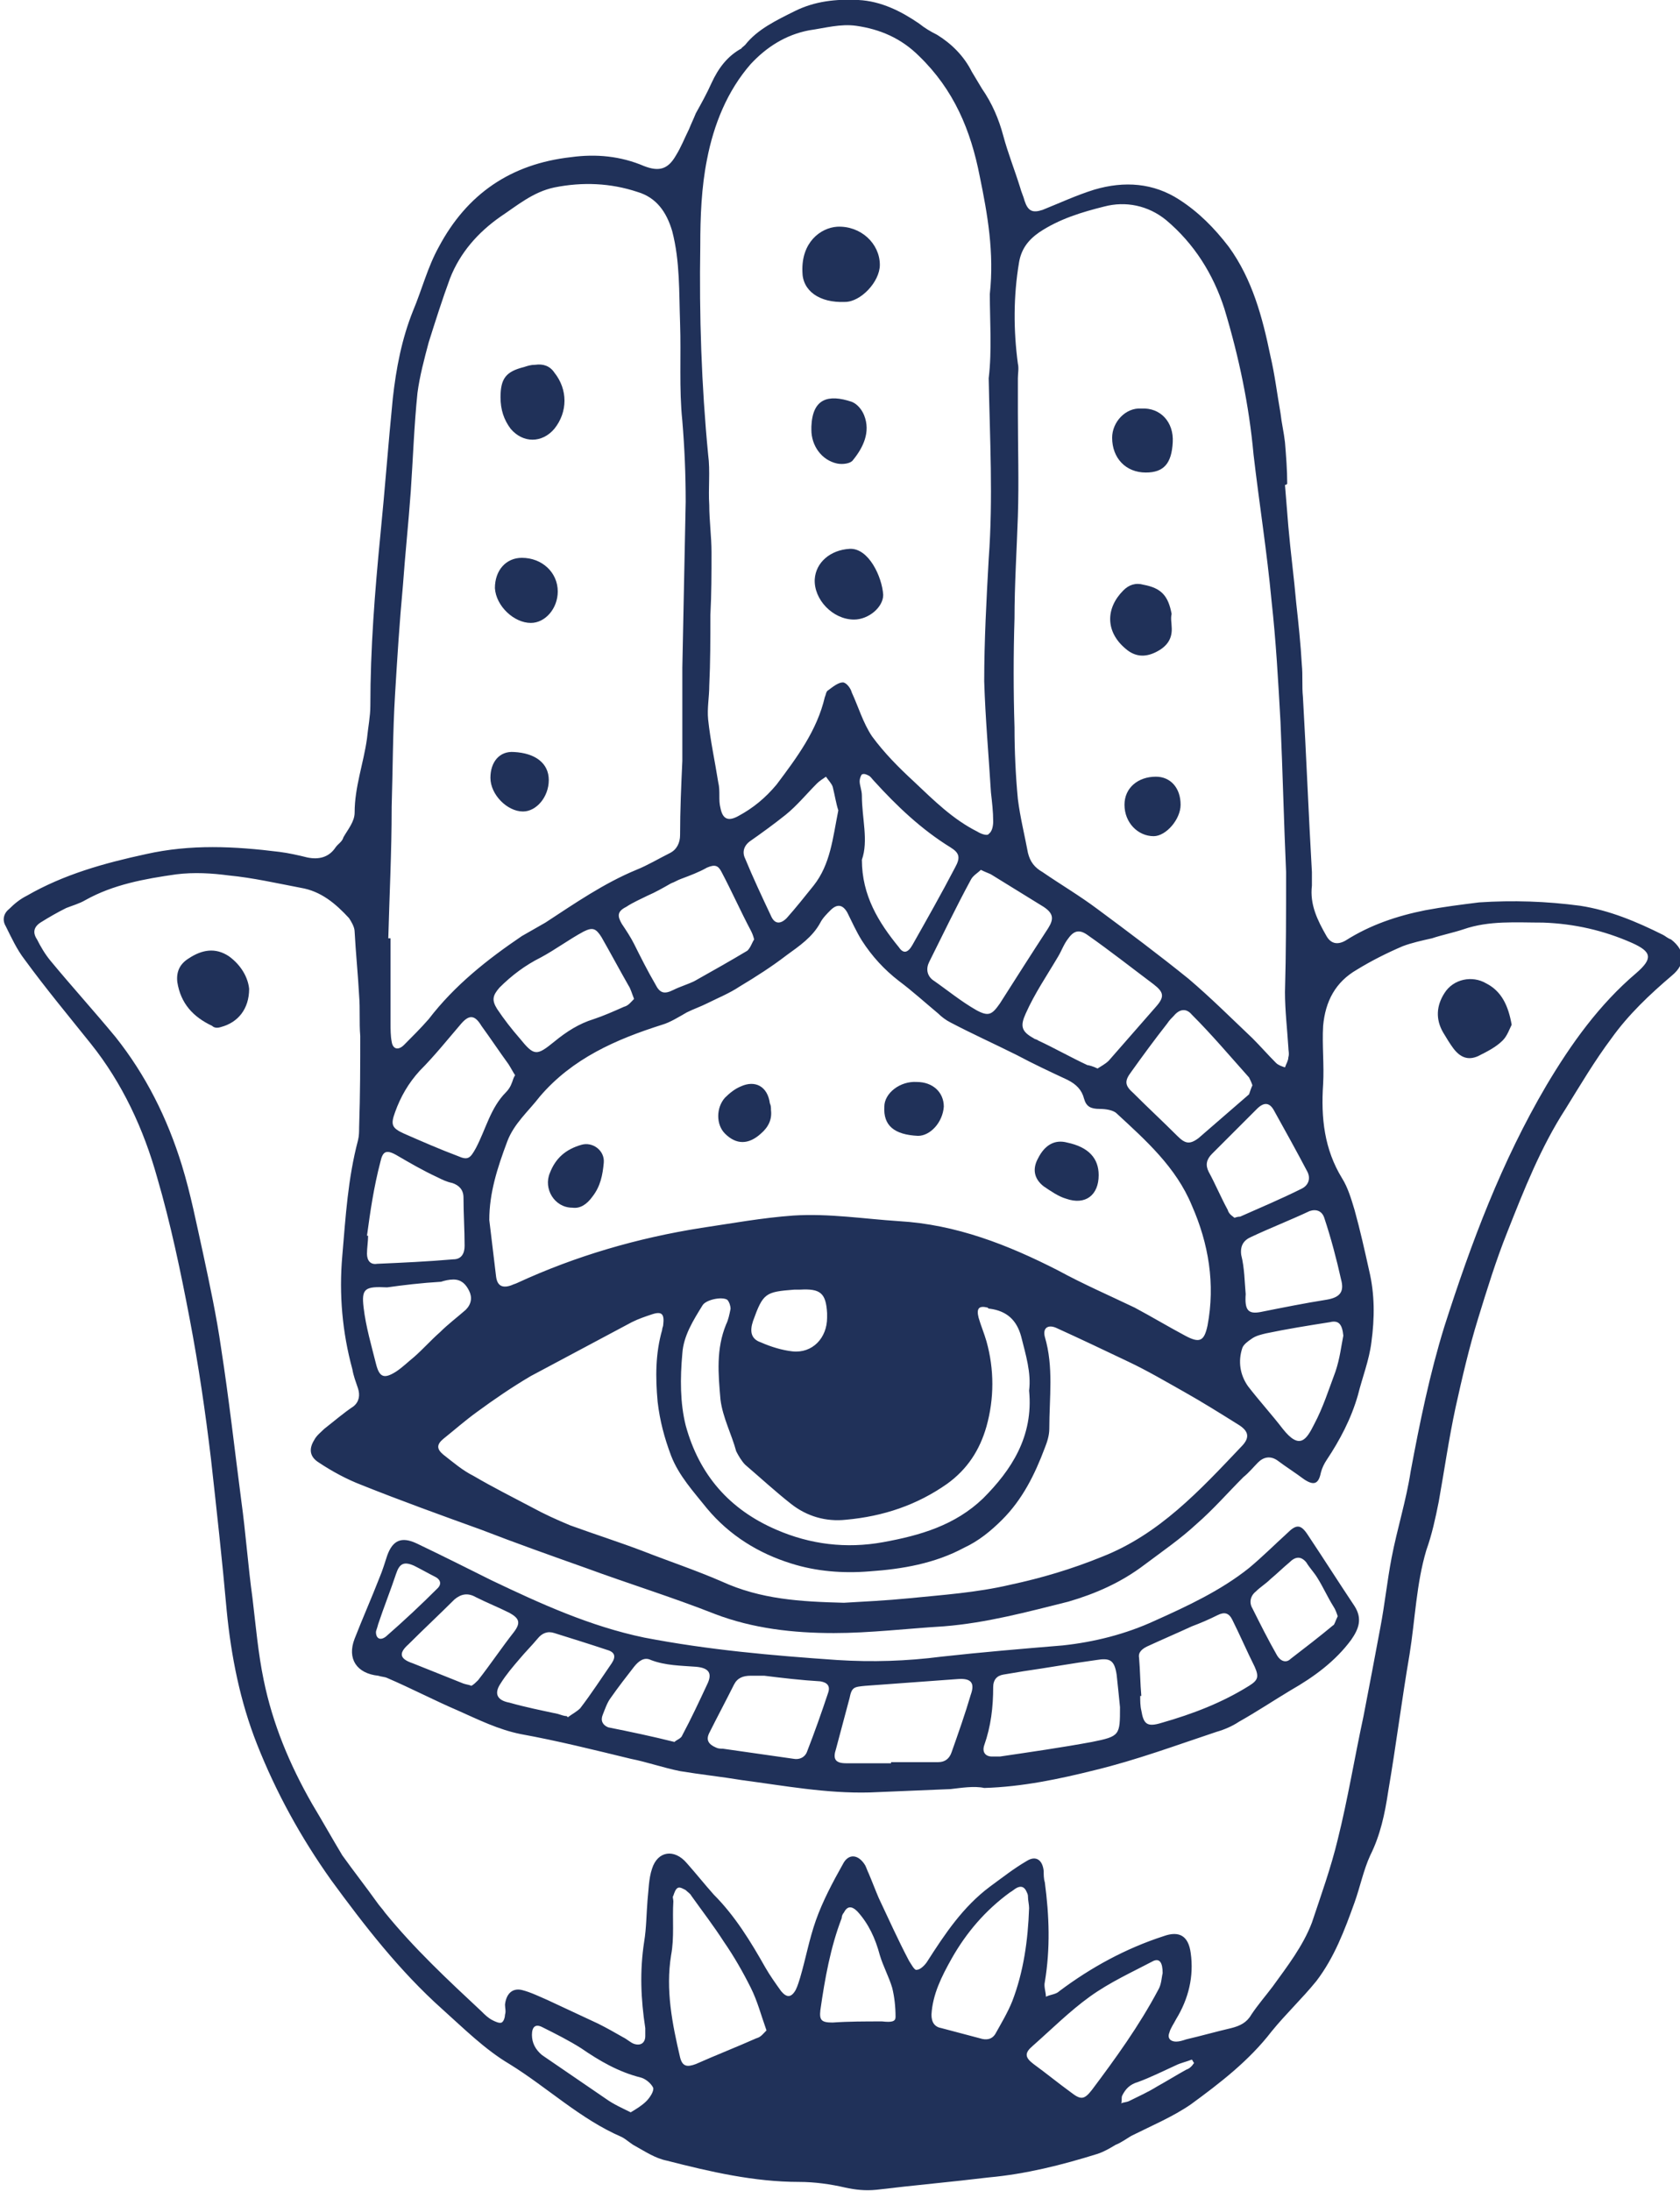
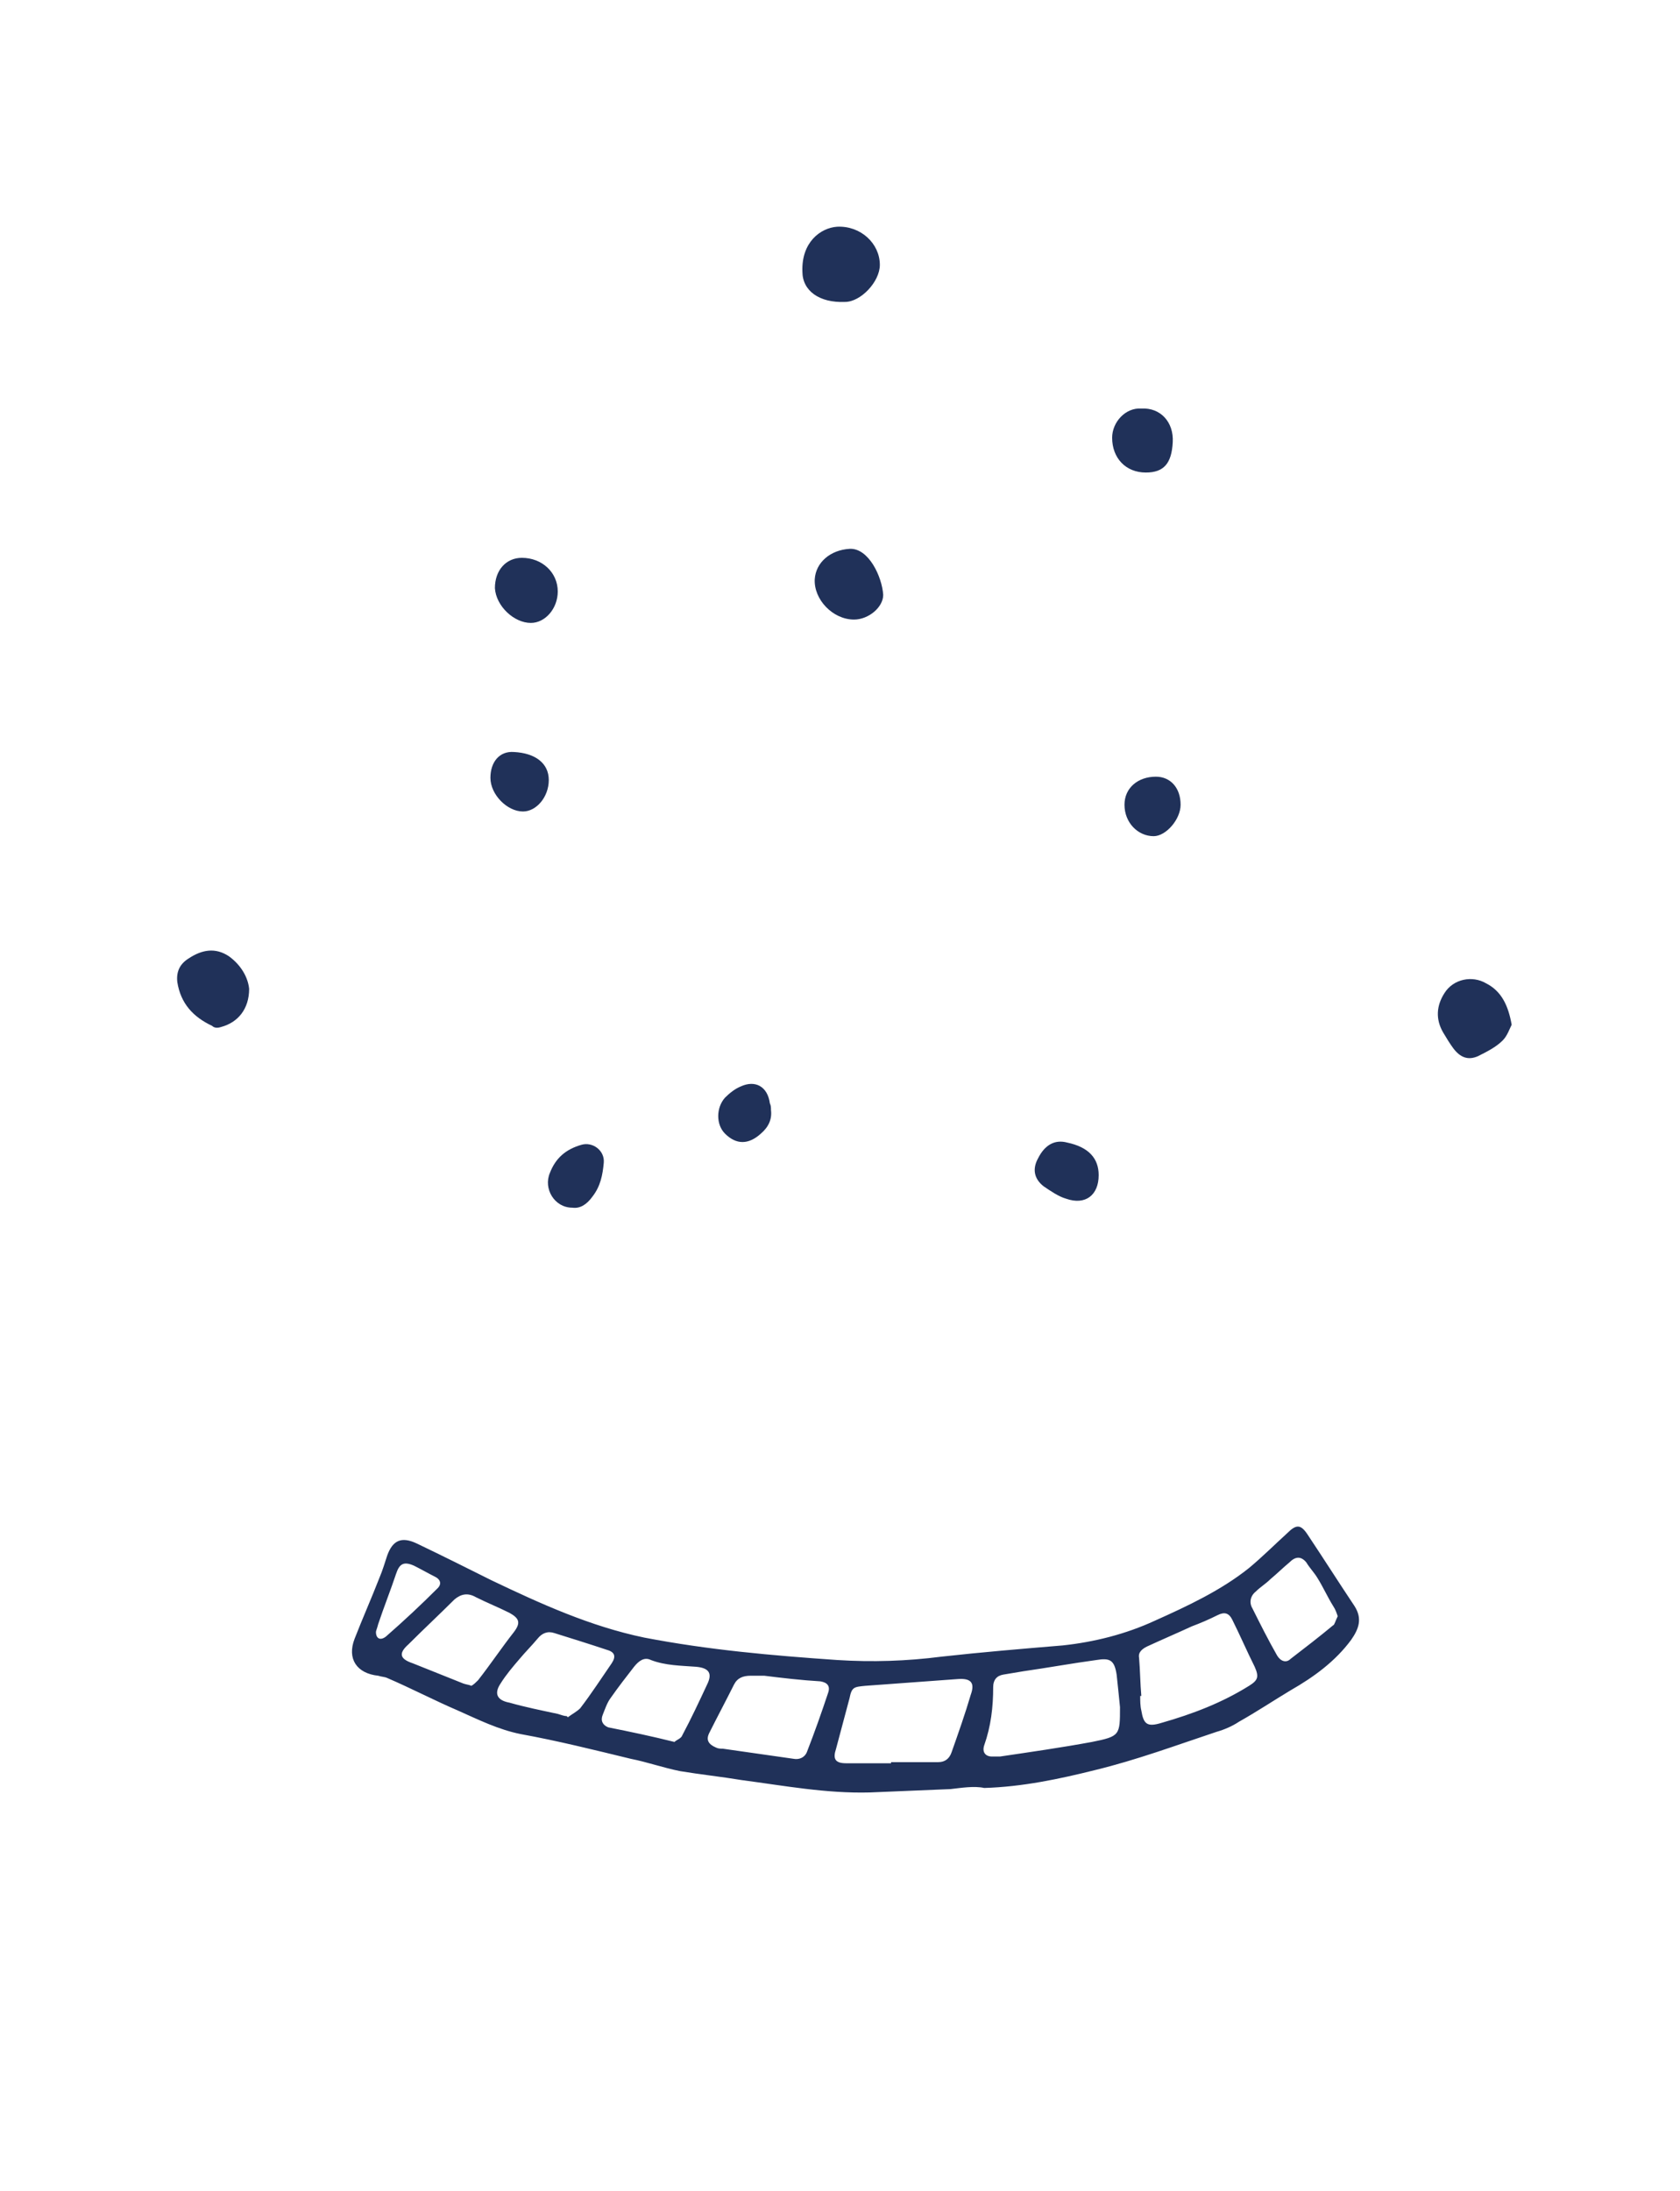
<svg xmlns="http://www.w3.org/2000/svg" version="1.1" id="Ebene_1" x="0px" y="0px" viewBox="0 0 149.7 195.2" style="enable-background:new 0 0 149.7 195.2;" xml:space="preserve">
  <style type="text/css">
	.st0{fill:#203159;}
</style>
  <g id="y3hwCR_4_">
    <g>
-       <path class="st0" d="M114.5,43.2c0.1,1.2,0.2,2.4,0.3,3.7c0.2,2.3,0.5,4.5,0.7,6.8c0.2,1.8,0.4,3.7,0.5,5.5c0.1,1,0,1.9,0.1,2.9    c0.3,5.2,0.5,10.4,0.8,15.6c0,0.4,0,0.8,0,1.2c-0.2,1.7,0.5,3.1,1.3,4.5c0.4,0.7,1,0.8,1.7,0.4c2.2-1.4,4.6-2.2,7.1-2.7    c1.6-0.3,3.2-0.5,4.8-0.7c3-0.2,6-0.1,9,0.3c2.6,0.4,5,1.4,7.4,2.6c0.2,0.1,0.4,0.3,0.7,0.4c1.3,1,1.3,2.2,0.1,3.2    c-2,1.7-3.9,3.5-5.4,5.6c-1.5,2-2.8,4.2-4.1,6.3c-2.2,3.4-3.7,7.2-5.2,11c-1,2.5-1.8,5.1-2.6,7.7c-0.8,2.6-1.4,5.2-2,7.9    c-0.6,2.8-1,5.6-1.5,8.4c-0.3,1.5-0.6,2.9-1.1,4.3c-0.9,3-1,6.2-1.5,9.3c-0.7,4.1-1.2,8.1-1.9,12.2c-0.3,2-0.7,3.9-1.6,5.7    c-0.6,1.3-0.9,2.8-1.4,4.2c-0.9,2.5-1.8,4.9-3.4,7c-1.3,1.6-2.7,2.9-4,4.5c-2,2.6-4.6,4.6-7.2,6.5c-1.6,1.1-3.5,1.9-5.3,2.8    c-0.5,0.3-0.9,0.6-1.4,0.8c-0.5,0.3-1,0.6-1.6,0.8c-3.2,1-6.4,1.8-9.7,2.1c-3.3,0.4-6.7,0.7-10,1.1c-1,0.1-1.9,0-2.8-0.2    c-1.3-0.3-2.7-0.5-4.1-0.5c-4,0-7.9-0.9-11.8-1.9c-1-0.2-1.9-0.8-2.8-1.3c-0.4-0.2-0.8-0.6-1.2-0.8c-3.7-1.6-6.6-4.4-10-6.5    c-2.2-1.3-4.1-3.2-6-4.9c-3.8-3.4-6.9-7.4-9.9-11.5c-2.7-3.8-4.9-7.8-6.6-12.1c-1.5-3.8-2.3-7.8-2.7-11.9c-0.4-4.5-0.9-9-1.4-13.5    c-0.5-4.2-1.1-8.3-1.9-12.5c-0.8-4.2-1.7-8.5-2.9-12.6c-1.2-4.3-3.1-8.4-5.9-11.9c-2-2.5-4-4.9-5.9-7.5c-0.7-0.9-1.2-2-1.7-3    c-0.3-0.5-0.2-1.1,0.3-1.5c0.5-0.5,1-0.9,1.6-1.2c3.3-1.9,6.9-2.9,10.6-3.7c4-0.9,7.9-0.7,11.9-0.2c0.8,0.1,1.7,0.3,2.5,0.5    c1,0.2,1.9,0,2.5-0.9c0.2-0.3,0.6-0.5,0.7-0.9c0.4-0.7,1-1.4,1-2.2c0-2.3,0.8-4.4,1.1-6.6c0.1-1,0.3-2,0.3-2.9    c0-5.1,0.4-10.2,0.9-15.3c0.4-4,0.7-8.1,1.1-12.1c0.3-2.7,0.8-5.3,1.8-7.8c0.8-1.9,1.3-3.9,2.3-5.7c2.5-4.7,6.4-7.4,11.8-8    c2.2-0.3,4.4-0.1,6.5,0.8c1.3,0.5,2.1,0.3,2.8-0.9c0.5-0.8,0.8-1.6,1.2-2.4c0.2-0.5,0.4-0.9,0.6-1.4c0.5-0.9,1-1.8,1.4-2.7    c0.6-1.3,1.4-2.4,2.7-3.1C66,4.3,66.2,4.2,66.4,4c1.1-1.4,2.8-2.2,4.4-3c1.8-0.9,3.7-1.1,5.7-1c2,0.1,3.8,1,5.4,2.1    c0.5,0.4,1,0.7,1.6,1c1.3,0.8,2.4,1.9,3.1,3.3c0.3,0.5,0.6,1,0.9,1.5c0.9,1.3,1.5,2.7,1.9,4.2c0.4,1.5,1,3,1.5,4.6    c0.1,0.4,0.3,0.8,0.4,1.2c0.3,0.9,0.7,1.1,1.6,0.8c1.5-0.6,3-1.3,4.6-1.8c2.7-0.8,5.3-0.6,7.6,0.9c1.7,1.1,3.1,2.5,4.4,4.2    c2.1,2.9,3,6.3,3.7,9.7c0.4,1.7,0.6,3.4,0.9,5.1c0.1,0.9,0.3,1.7,0.4,2.6c0.1,1.2,0.2,2.5,0.2,3.7    C114.6,43.2,114.6,43.2,114.5,43.2z M32.1,92.3C32.1,92.3,32.1,92.3,32.1,92.3c-0.1-1.2,0-2.4-0.1-3.6c-0.1-1.9-0.3-3.8-0.4-5.7    c0-0.4-0.3-0.9-0.5-1.2c-1.2-1.3-2.5-2.4-4.3-2.7c-2.1-0.4-4.3-0.9-6.4-1.1c-1.5-0.2-3.1-0.3-4.7-0.1c-2.8,0.4-5.6,0.9-8.1,2.3    c-0.5,0.3-1.2,0.5-1.7,0.7c-0.8,0.4-1.5,0.8-2.3,1.3c-0.6,0.4-0.7,0.9-0.3,1.5C3.6,84.3,4,85,4.5,85.6c1.9,2.3,3.9,4.5,5.8,6.8    c2.7,3.4,4.6,7.2,5.9,11.4c0.8,2.6,1.3,5.2,1.9,7.9c0.6,2.8,1.2,5.6,1.6,8.4c0.7,4.5,1.2,9,1.8,13.6c0.4,2.9,0.6,5.8,1,8.7    c0.3,2.5,0.5,4.9,1,7.3c0.8,3.9,2.3,7.5,4.3,11c0.9,1.5,1.8,3.1,2.7,4.6c1,1.4,2.1,2.8,3.1,4.2c0.2,0.3,0.5,0.6,0.7,0.9    c2.6,3.2,5.6,6,8.6,8.8c0.3,0.3,0.6,0.6,1,0.8c0.2,0.1,0.6,0.3,0.8,0.2c0.2-0.1,0.3-0.5,0.3-0.7c0.1-0.3,0-0.6,0-0.9    c0.1-0.9,0.6-1.5,1.5-1.3c0.8,0.2,1.6,0.6,2.3,0.9c1.5,0.7,3,1.4,4.5,2.1c0.8,0.4,1.5,0.8,2.2,1.2c0.4,0.2,0.7,0.5,1,0.6    c0.6,0.2,1-0.1,1-0.7c0-0.2,0-0.5,0-0.7c-0.4-2.6-0.5-5.1-0.1-7.7c0.2-1.2,0.2-2.5,0.3-3.7c0.1-0.9,0.1-1.9,0.4-2.8    c0.5-1.6,2-1.8,3.1-0.5c0.8,0.9,1.6,1.9,2.4,2.8c1.9,1.9,3.3,4.2,4.6,6.5c0.4,0.7,0.9,1.4,1.4,2.1c0.5,0.6,0.9,0.6,1.3-0.1    c0.2-0.4,0.3-0.8,0.4-1.1c0.5-1.7,0.8-3.4,1.4-5.1c0.6-1.7,1.5-3.4,2.4-5c0.5-1,1.4-0.9,2,0.1c0.1,0.2,0.2,0.5,0.3,0.7    c0.3,0.7,0.6,1.5,0.9,2.2c0.9,1.9,1.7,3.7,2.7,5.6c0.2,0.3,0.5,0.9,0.7,0.8c0.3,0,0.7-0.4,0.9-0.7c1.6-2.5,3.2-4.9,5.6-6.7    c1.1-0.8,2.1-1.6,3.3-2.3c0.8-0.5,1.4-0.1,1.5,0.9c0,0.3,0,0.7,0.1,1c0.4,3,0.5,5.9,0,8.9c-0.1,0.4,0.1,0.9,0.1,1.3    c0.4-0.2,0.9-0.2,1.2-0.5c2.8-2.1,5.9-3.8,9.3-4.9c1.4-0.5,2.2,0,2.4,1.5c0.3,2.1-0.2,4.1-1.3,5.9c-0.2,0.4-0.5,0.8-0.6,1.2    c-0.2,0.5,0.1,0.8,0.6,0.8c0.3,0,0.6-0.1,0.9-0.2c1.3-0.3,2.7-0.7,4-1c0.8-0.2,1.4-0.5,1.8-1.2c0.6-0.9,1.3-1.7,1.9-2.5    c1.3-1.8,2.7-3.6,3.5-5.7c0.8-2.4,1.7-4.9,2.3-7.4c0.9-3.6,1.5-7.3,2.3-11c0.5-2.6,1-5.2,1.5-7.9c0.4-2.1,0.6-4.1,1-6.2    c0.5-2.6,1.3-5.1,1.7-7.7c0.8-4.3,1.7-8.7,3-12.9c2.4-7.5,5.1-14.7,9.1-21.5c2.2-3.7,4.7-7.2,8-10c1.5-1.3,1.4-1.9-0.4-2.7    c-2.5-1.1-5.1-1.7-7.9-1.8c-2.4,0-4.8-0.2-7.1,0.6c-0.9,0.3-1.9,0.5-2.8,0.8c-0.9,0.2-1.8,0.4-2.6,0.7c-1.4,0.6-2.8,1.3-4.1,2.1    c-1.9,1.1-2.8,2.8-3,5c-0.1,1.7,0.1,3.5,0,5.2c-0.2,3,0.1,5.8,1.7,8.4c0.5,0.8,0.8,1.8,1.1,2.8c0.5,1.8,0.9,3.6,1.3,5.4    c0.5,2.1,0.5,4.2,0.2,6.4c-0.2,1.6-0.8,3.1-1.2,4.7c-0.6,2.1-1.6,4-2.8,5.8c-0.2,0.3-0.4,0.7-0.5,1.1c-0.2,1-0.6,1.2-1.5,0.6    c-0.8-0.6-1.6-1.1-2.4-1.7c-0.6-0.4-1.2-0.3-1.7,0.2c-0.4,0.4-0.8,0.9-1.3,1.3c-1.4,1.4-2.7,2.9-4.2,4.2c-1.4,1.3-3,2.4-4.6,3.6    c-2.1,1.6-4.4,2.6-6.8,3.3c-3.6,0.9-7.3,1.9-11.1,2.2c-3.3,0.2-6.6,0.6-9.8,0.6c-3.6,0-7.2-0.4-10.6-1.7    c-3.8-1.5-7.7-2.7-11.5-4.1c-3.1-1.1-6.2-2.2-9.3-3.4c-3.6-1.3-7.2-2.6-10.7-4c-1.3-0.5-2.6-1.2-3.8-2c-0.8-0.5-0.9-1.2-0.4-2    c0.2-0.4,0.6-0.7,0.9-1c0.9-0.7,1.7-1.4,2.6-2c0.5-0.4,0.6-1,0.4-1.6c-0.2-0.6-0.4-1.1-0.5-1.7c-0.9-3.3-1.2-6.7-0.9-10.1    c0.3-3.5,0.5-6.9,1.4-10.3c0.1-0.4,0.1-0.8,0.1-1.1C32.1,97.4,32.1,94.8,32.1,92.3z M88.2,26.2c0.4-3.7-0.2-7.1-0.9-10.5    C86.5,11.6,85,8,81.9,5c-1.6-1.6-3.5-2.4-5.6-2.7c-1.4-0.2-2.8,0.2-4.2,0.4c-2.1,0.4-3.8,1.5-5.2,3c-2.1,2.4-3.3,5.4-3.9,8.5    c-0.5,2.5-0.6,5.1-0.6,7.7c-0.1,6.2,0.1,12.4,0.7,18.6c0.2,1.5,0,3,0.1,4.5c0,1.4,0.2,2.8,0.2,4.2c0,1.9,0,3.7-0.1,5.6    c0,2.1,0,4.2-0.1,6.3c0,1-0.2,2-0.1,3c0.2,1.9,0.6,3.7,0.9,5.6c0.1,0.4,0.1,0.8,0.1,1.2c0,0.4,0,0.7,0.1,1.1    c0.2,1,0.7,1.2,1.6,0.7c1.3-0.7,2.4-1.6,3.4-2.8c1.8-2.4,3.6-4.8,4.3-7.8c0.1-0.2,0.1-0.5,0.3-0.6c0.4-0.3,0.9-0.7,1.3-0.7    c0.3,0,0.7,0.5,0.8,0.9c0.6,1.3,1,2.7,1.8,3.9c1.1,1.5,2.4,2.8,3.7,4c1.8,1.7,3.5,3.4,5.7,4.5c0.3,0.2,0.9,0.4,1,0.2    c0.3-0.2,0.4-0.7,0.4-1.1c0-0.9-0.1-1.7-0.2-2.6c-0.2-3.3-0.5-6.6-0.6-9.9c0-3.6,0.2-7.3,0.4-10.9c0.4-5.4,0.1-10.7,0-16.1    C88.4,31.2,88.2,28.6,88.2,26.2z M34.6,83.6c0.1,0,0.1,0,0.2,0c0,2.5,0,5,0,7.5c0,0.6,0,1.2,0.1,1.7c0.1,0.7,0.6,0.8,1.1,0.3    c0.7-0.7,1.5-1.5,2.2-2.3c2.3-3,5.2-5.3,8.3-7.4c0.7-0.4,1.4-0.8,2.1-1.2c2.6-1.7,5.2-3.5,8.1-4.7c1-0.4,2-1,3-1.5    c0.6-0.3,0.9-0.9,0.9-1.6c0-2.2,0.1-4.4,0.2-6.6c0-2.8,0-5.5,0-8.3c0.1-4.9,0.2-9.9,0.3-14.8c0-2.4-0.1-4.8-0.3-7.2    c-0.3-2.9-0.1-5.8-0.2-8.7c-0.1-2.8,0-5.5-0.7-8.2c-0.5-1.7-1.4-3-3.1-3.5c-2.4-0.8-4.9-0.9-7.4-0.4c-1.9,0.4-3.3,1.6-4.8,2.6    c-2,1.4-3.6,3.2-4.5,5.5c-0.7,1.9-1.3,3.8-1.9,5.7c-0.4,1.5-0.8,3-1,4.5c-0.3,2.9-0.4,5.9-0.6,8.8c-0.2,2.8-0.5,5.6-0.7,8.4    c-0.3,3.2-0.5,6.4-0.7,9.7c-0.2,3.3-0.2,6.7-0.3,10c0,0,0,0,0,0.1C34.9,75.9,34.7,79.8,34.6,83.6z M114.6,77.7    C114.6,77.7,114.6,77.7,114.6,77.7c-0.2-4.5-0.3-8.9-0.5-13.4c-0.2-3.6-0.4-7.2-0.8-10.8c-0.4-4.3-1.1-8.7-1.6-13    c-0.4-4.4-1.3-8.7-2.6-13c-1-3.1-2.7-5.8-5.2-7.9c-1.6-1.3-3.6-1.7-5.5-1.2c-2,0.5-4,1.1-5.8,2.3c-1,0.7-1.6,1.5-1.8,2.7    c-0.5,3-0.5,6-0.1,9c0.1,0.4,0,0.9,0,1.3c0,1,0,2,0,3c0,3.1,0.1,6.2,0,9.3c-0.1,3-0.3,6.1-0.3,9.1c-0.1,3.2-0.1,6.5,0,9.7    c0,2.1,0.1,4.3,0.3,6.4c0.2,1.6,0.6,3.2,0.9,4.8c0.2,0.8,0.6,1.3,1.3,1.7c1.6,1.1,3.3,2.1,4.9,3.3c2.7,2,5.5,4.1,8.1,6.2    c2,1.7,3.8,3.5,5.7,5.3c0.7,0.7,1.4,1.5,2.1,2.2c0.2,0.2,0.5,0.3,0.8,0.4c0.1-0.3,0.3-0.6,0.3-0.9c0.1-0.3,0-0.6,0-0.9    c-0.1-1.6-0.3-3.3-0.3-4.9C114.6,84.9,114.6,81.3,114.6,77.7z M43.6,108.7c0.2,1.7,0.4,3.3,0.6,5c0.1,0.9,0.6,1.1,1.4,0.8    c0.2-0.1,0.3-0.1,0.5-0.2c5.2-2.4,10.7-4,16.4-4.9c2.7-0.4,5.4-0.9,8.2-1.1c3.2-0.2,6.3,0.3,9.4,0.5c5.1,0.3,9.7,2.1,14.2,4.4    c2.2,1.2,4.5,2.2,6.8,3.3c1.5,0.8,3,1.7,4.5,2.5c1.3,0.7,1.7,0.5,2-0.9c0.7-3.7,0.1-7.3-1.4-10.7c-1.4-3.4-4.1-5.8-6.7-8.2    c-0.3-0.3-1-0.4-1.5-0.4c-0.8,0-1.2-0.2-1.4-0.9c-0.2-0.8-0.7-1.3-1.5-1.7c-1.5-0.7-3-1.4-4.5-2.2c-2-1-4-1.9-5.9-2.9    c-0.4-0.2-0.8-0.5-1.1-0.8c-1.2-1-2.3-2-3.5-2.9c-1.3-1-2.4-2.2-3.3-3.6c-0.5-0.8-0.9-1.7-1.3-2.5c-0.4-0.7-0.9-0.8-1.5-0.2    c-0.3,0.3-0.7,0.7-0.9,1.1c-0.7,1.3-1.9,2.1-3,2.9c-1.3,1-2.7,1.9-4.2,2.8c-0.9,0.6-1.9,1-2.9,1.5c-0.6,0.3-1.2,0.5-1.8,0.8    c-0.7,0.4-1.5,0.9-2.2,1.1c-4.1,1.3-8,3-10.9,6.4c-1,1.3-2.3,2.4-2.9,4C44.3,104.1,43.6,106.3,43.6,108.7z M75.2,142.8    c1.7-0.1,3.8-0.2,5.8-0.4c3-0.3,6-0.5,9-1.2c2.8-0.6,5.5-1.4,8.2-2.5c5.1-2,8.7-5.9,12.4-9.8c0.8-0.8,0.7-1.4-0.3-2    c-1.6-1-3.2-2-4.8-2.9c-1.6-0.9-3.3-1.9-5-2.7c-2.1-1-4.2-2-6.4-3c-0.7-0.3-1.2,0-1,0.8c0.8,2.7,0.4,5.4,0.4,8.2    c0,0.6-0.2,1.2-0.4,1.7c-0.9,2.4-2,4.6-3.8,6.4c-1,1-2.1,1.9-3.4,2.5c-2.6,1.4-5.5,1.9-8.4,2.1c-2.4,0.2-4.8,0-7-0.7    c-2.9-0.9-5.5-2.5-7.5-4.9c-1.2-1.5-2.5-2.9-3.2-4.7c-0.6-1.6-1-3.1-1.2-4.8c-0.2-2.2-0.2-4.3,0.4-6.4c0-0.2,0.1-0.3,0.1-0.5    c0.1-0.9-0.1-1.2-1-0.9c-0.6,0.2-1.2,0.4-1.8,0.7c-3,1.6-6,3.2-9,4.8c-1.7,1-3.3,2.1-4.8,3.2c-1.1,0.8-2,1.6-3,2.4    c-0.6,0.5-0.6,0.9,0,1.4c0.9,0.7,1.7,1.4,2.7,1.9c1.7,1,3.5,1.9,5.2,2.8c1.1,0.6,2.2,1.1,3.4,1.6c2.2,0.8,4.4,1.5,6.5,2.3    c2.3,0.9,4.7,1.7,7,2.7C67.8,142.5,71.3,142.7,75.2,142.8z M91.7,123.9c0.2-1.6-0.3-3.2-0.7-4.8c-0.4-1.5-1.3-2.3-2.8-2.5    c-0.1,0-0.1,0-0.2-0.1c-0.8-0.2-1,0.1-0.8,0.9c0.2,0.7,0.5,1.4,0.7,2.1c0.7,2.5,0.7,5.1,0,7.6c-0.6,2.1-1.7,3.8-3.5,5.1    c-2.7,1.9-5.7,2.9-9,3.2c-1.8,0.2-3.5-0.3-4.9-1.4c-1.4-1.1-2.7-2.3-4.1-3.5c-0.3-0.3-0.6-0.8-0.8-1.2c-0.4-1.5-1.2-3-1.4-4.6    c-0.2-2.3-0.4-4.5,0.5-6.7c0.2-0.4,0.3-0.9,0.4-1.4c0-0.2-0.1-0.6-0.3-0.8c-0.5-0.3-1.9,0-2.2,0.5c-0.8,1.3-1.7,2.7-1.8,4.3    c-0.2,2.2-0.2,4.4,0.3,6.4c1.2,4.4,3.9,7.5,8.1,9.3c3,1.3,6.2,1.7,9.5,1.1c3.3-0.6,6.4-1.5,8.9-3.9C90.1,131,92.1,128,91.7,123.9z     M97.8,95.2c0.3-0.2,0.7-0.4,1-0.7c1.4-1.6,2.8-3.2,4.2-4.8c0.8-0.9,0.7-1.3-0.2-2c-2-1.5-3.9-3-5.9-4.4c-0.7-0.5-1.2-0.4-1.7,0.3    c-0.4,0.5-0.6,1.1-0.9,1.6c-1,1.7-2.1,3.3-2.9,5.1c-0.5,1.1-0.4,1.6,0.7,2.2c0.1,0.1,0.3,0.1,0.4,0.2c1.5,0.7,2.9,1.5,4.4,2.2    C97,94.9,97.4,95,97.8,95.2z M87.4,77.5c-0.3,0.3-0.7,0.5-0.9,0.9c-1.3,2.4-2.5,4.9-3.7,7.3c-0.3,0.6-0.2,1.2,0.3,1.6    c1.3,0.9,2.5,1.9,3.9,2.7c1.1,0.6,1.4,0.4,2.1-0.6c1.4-2.2,2.8-4.4,4.3-6.7c0.5-0.8,0.5-1.3-0.4-1.9c-1.6-1-3.1-1.9-4.7-2.9    C88.1,77.8,87.8,77.7,87.4,77.5z M67.2,83.7c-0.1-0.4-0.2-0.6-0.3-0.8c-0.9-1.7-1.7-3.5-2.6-5.2C64,77.1,63.7,77,63,77.3    c-0.7,0.4-1.5,0.7-2.3,1c-0.3,0.1-0.6,0.3-0.9,0.4c-0.7,0.4-1.4,0.8-2.1,1.1c-0.6,0.3-1.3,0.6-1.9,1c-0.8,0.4-0.8,0.8-0.4,1.5    c0.4,0.6,0.8,1.2,1.1,1.8c0.6,1.2,1.2,2.4,1.9,3.6c0.4,0.8,0.8,0.9,1.6,0.5c0.6-0.3,1.3-0.5,1.9-0.8c1.6-0.9,3.2-1.8,4.7-2.7    C66.9,84.4,67,84,67.2,83.7z M68.3,180.9c-0.5-1.4-0.8-2.6-1.4-3.8c-0.7-1.4-1.5-2.8-2.4-4.1c-0.9-1.4-1.9-2.7-2.9-4.1    c-0.1-0.2-0.3-0.3-0.5-0.5c-0.2-0.1-0.5-0.3-0.7-0.2c-0.2,0.1-0.3,0.4-0.4,0.7c-0.1,0.1,0,0.3,0,0.5c-0.1,1.6,0.1,3.2-0.2,4.8    c-0.5,3.1,0.1,6.1,0.8,9.1c0.2,0.8,0.6,0.9,1.4,0.6c1.8-0.8,3.6-1.5,5.4-2.3C67.8,181.5,68,181.2,68.3,180.9z M45.9,95.8    c-0.2-0.3-0.4-0.7-0.6-1c-0.8-1.1-1.6-2.3-2.4-3.4c-0.6-1-1.1-1-1.8-0.2c-1.2,1.4-2.4,2.9-3.7,4.2c-1,1.1-1.7,2.3-2.2,3.7    c-0.4,1.1-0.3,1.4,0.8,1.9c1.6,0.7,3.2,1.4,4.8,2c0.9,0.4,1.1,0.2,1.6-0.7c0.9-1.7,1.3-3.6,2.7-5c0.2-0.2,0.4-0.5,0.5-0.8    C45.7,96.3,45.7,96.1,45.9,95.8z M56.5,89c-0.2-0.5-0.3-0.9-0.5-1.2c-0.8-1.4-1.6-2.9-2.4-4.3c-0.5-0.8-0.8-0.9-1.6-0.5    c-1.3,0.7-2.5,1.6-3.8,2.3c-1.4,0.7-2.6,1.6-3.7,2.7c-0.6,0.7-0.7,1.1-0.2,1.9c0.6,0.9,1.3,1.8,2,2.6c1.3,1.6,1.5,1.6,3.1,0.3    c1.1-0.9,2.2-1.6,3.5-2c0.9-0.3,1.8-0.7,2.7-1.1C56,89.6,56.2,89.3,56.5,89z M111.6,96.7c-0.1-0.3-0.2-0.5-0.3-0.7    c-1.7-1.9-3.3-3.8-5.1-5.6c-0.5-0.6-1.1-0.5-1.6,0.1c-0.2,0.2-0.4,0.4-0.6,0.7c-1.1,1.4-2.2,2.9-3.2,4.3c-0.6,0.8-0.6,1.2,0.2,1.9    c1.3,1.3,2.6,2.5,3.9,3.8c0.7,0.7,1.1,0.8,1.9,0.2c1.5-1.3,3-2.6,4.5-3.9C111.4,97.2,111.5,96.9,111.6,96.7z M76.8,76.6    c0,3.2,1.5,5.6,3.3,7.8c0.4,0.6,0.8,0.5,1.2-0.2c1.3-2.3,2.6-4.6,3.8-6.9c0.5-0.9,0.4-1.3-0.4-1.8c-2.6-1.6-4.8-3.7-6.8-5.9    c-0.2-0.2-0.3-0.4-0.5-0.5c-0.2-0.1-0.4-0.2-0.6-0.1c-0.1,0.1-0.2,0.4-0.2,0.6c0,0.4,0.2,0.8,0.2,1.3    C76.8,72.9,77.4,74.9,76.8,76.6z M91.7,170c0-0.3-0.1-0.7-0.1-1c0-0.1,0-0.2-0.1-0.4c-0.2-0.5-0.5-0.6-0.9-0.4    c-0.2,0.1-0.4,0.3-0.6,0.4c-2.2,1.6-3.9,3.6-5.2,5.9c-0.9,1.6-1.7,3.2-1.8,5c0,0.7,0.3,1.1,0.9,1.2c1.1,0.3,2.3,0.6,3.4,0.9    c0.6,0.2,1.1,0.1,1.4-0.4c0.5-0.9,1.1-1.9,1.5-2.9C91.2,175.7,91.6,172.9,91.7,170z M32.7,110.1c0,0,0.1,0,0.1,0    c0,0.5-0.1,1.1-0.1,1.6c0,0.6,0.3,1,0.9,0.9c2.3-0.1,4.5-0.2,6.8-0.4c0.7,0,1-0.5,1-1.2c0-1.4-0.1-2.9-0.1-4.3    c0-0.7-0.4-1.1-1-1.3c-0.5-0.1-0.9-0.3-1.3-0.5c-1.3-0.6-2.5-1.3-3.7-2c-0.9-0.5-1.2-0.3-1.4,0.6C33.3,105.8,33,107.9,32.7,110.1z     M103.6,175.8c0-1-0.3-1.3-0.8-1.1c-1.9,1-3.9,1.9-5.7,3.2c-1.8,1.3-3.4,2.9-5.1,4.4c-0.7,0.6-0.7,1,0.1,1.6    c1.1,0.8,2.2,1.7,3.3,2.5c0.9,0.7,1.2,0.7,1.9-0.2c2.1-2.8,4.2-5.7,5.9-8.9C103.5,176.8,103.5,176.2,103.6,175.8z M119.7,119    c-0.1-1-0.4-1.4-1.2-1.2c-1.9,0.3-3.8,0.6-5.7,1c-0.4,0.1-0.9,0.2-1.3,0.5c-0.3,0.2-0.7,0.5-0.8,0.8c-0.4,1.2-0.2,2.4,0.5,3.4    c1,1.3,2.1,2.5,3.1,3.8c1.5,1.9,2.1,1,2.8-0.4c0.8-1.5,1.3-3.1,1.9-4.7C119.4,121,119.5,120,119.7,119z M111,115.3    c-0.1,1.4,0.2,1.8,1.3,1.6c2-0.4,4-0.8,5.9-1.1c1.2-0.2,1.6-0.7,1.3-1.8c-0.4-1.8-0.9-3.7-1.5-5.5c-0.2-0.6-0.7-0.8-1.3-0.6    c-1.7,0.8-3.5,1.5-5.2,2.3c-0.7,0.3-1,0.8-0.9,1.6C110.9,113,110.9,114.2,111,115.3z M74.7,72.2c-0.2-0.6-0.3-1.3-0.5-2.1    c-0.1-0.3-0.4-0.6-0.6-0.9c-0.3,0.2-0.6,0.4-0.8,0.6c-0.9,0.9-1.8,2-2.8,2.8c-1,0.8-2.1,1.6-3.1,2.3c-0.6,0.4-0.8,1-0.5,1.6    c0.7,1.7,1.5,3.4,2.3,5.1c0.3,0.7,0.8,0.8,1.4,0.2c0.8-0.9,1.6-1.9,2.4-2.9C74,77,74.2,74.7,74.7,72.2z M110,108.5    c0.3-0.1,0.4-0.1,0.5-0.1c1.8-0.8,3.7-1.6,5.5-2.5c0.6-0.3,0.8-0.9,0.5-1.5c-1-1.9-2-3.7-3-5.5c-0.4-0.7-0.9-0.7-1.5-0.1    c-1.3,1.3-2.7,2.7-4,4c-0.5,0.5-0.6,1-0.3,1.6c0.6,1.1,1.1,2.3,1.7,3.4C109.5,108.2,109.9,108.4,110,108.5z M34.5,114.7    c-2-0.1-2.3,0.1-2.1,1.8c0.2,1.7,0.7,3.4,1.1,5c0.3,1.2,0.7,1.4,1.8,0.7c0.6-0.4,1.1-0.9,1.6-1.3c0.8-0.7,1.5-1.5,2.3-2.2    c0.7-0.7,1.5-1.3,2.3-2c0.5-0.5,0.6-1.1,0.3-1.7c-0.3-0.6-0.7-1-1.4-1c-0.4,0-0.8,0.1-1.1,0.2C37.6,114.3,35.9,114.5,34.5,114.7z     M78.6,180.1c0.9,0.1,1.2,0,1.2-0.4c0-0.9-0.1-1.8-0.3-2.6c-0.3-1-0.8-1.9-1.1-2.9c-0.4-1.5-1-2.8-2-3.9c-0.5-0.5-0.9-0.5-1.2,0.1    c-0.1,0.1-0.2,0.3-0.2,0.5c-1,2.6-1.5,5.4-1.9,8.2c-0.1,0.9,0.1,1.1,1.1,1.1C75.6,180.1,77.1,180.1,78.6,180.1z M73.7,117.4    c0-0.1,0-0.2,0-0.4c-0.1-1.8-0.6-2.2-2.4-2.1c-0.2,0-0.3,0-0.5,0c-2.6,0.2-2.8,0.3-3.7,2.8c-0.3,0.9-0.2,1.6,0.7,1.9    c0.9,0.4,1.9,0.7,2.8,0.8C72.4,120.6,73.7,119.2,73.7,117.4z M56.2,188.2c0.5-0.3,1-0.6,1.4-1c0.3-0.3,0.7-0.9,0.6-1.2    c-0.2-0.4-0.7-0.8-1.1-0.9c-2-0.5-3.7-1.5-5.3-2.6c-1.1-0.7-2.3-1.3-3.5-1.9c-0.6-0.3-0.9,0-0.9,0.7c0,0.7,0.3,1.3,0.9,1.8    c1.9,1.3,3.8,2.6,5.7,3.9C54.7,187.5,55.4,187.8,56.2,188.2z M106.4,183.8c-0.1-0.1-0.1-0.2-0.2-0.3c-0.5,0.2-1,0.3-1.4,0.5    c-1.1,0.5-2.3,1.1-3.4,1.5c-0.7,0.2-1.1,0.6-1.4,1.2c-0.1,0.2,0,0.5-0.1,0.7c0.2-0.1,0.5-0.1,0.7-0.2c0.8-0.4,1.7-0.8,2.5-1.3    c0.9-0.5,1.7-1,2.6-1.5C106,184.3,106.2,184.1,106.4,183.8z" />
      <path class="st0" d="M84.7,159.4c-2.5,0.1-4.8,0.2-7.2,0.3c-3.9,0.1-7.6-0.6-11.4-1.1c-1.8-0.3-3.7-0.5-5.5-0.8    c-1.5-0.3-2.9-0.8-4.4-1.1c-3.3-0.8-6.5-1.6-9.8-2.2c-2-0.4-3.8-1.3-5.6-2.1c-2.1-0.9-4.2-2-6.3-2.9c-0.2-0.1-0.5-0.1-0.8-0.2    c-1.9-0.2-2.8-1.5-2.1-3.3c0.7-1.8,1.5-3.6,2.2-5.4c0.3-0.7,0.5-1.4,0.7-2c0.5-1.4,1.3-1.7,2.6-1.1c2.3,1.1,4.5,2.2,6.7,3.3    c4.4,2.1,8.8,4.1,13.6,5.1c5.7,1.1,11.4,1.6,17.2,2c3.1,0.2,6.2,0.1,9.3-0.3c3.6-0.4,7.2-0.7,10.8-1c2.8-0.3,5.6-1,8.2-2.2    c2.9-1.3,5.9-2.7,8.4-4.7c1.2-1,2.3-2.1,3.4-3.1c0.8-0.8,1.2-0.8,1.8,0.1c1.4,2.1,2.8,4.3,4.2,6.4c0.7,1.1,0.4,2-0.3,3    c-1.4,1.9-3.3,3.3-5.4,4.5c-1.5,0.9-3,1.9-4.6,2.8c-0.6,0.4-1.3,0.7-2,0.9c-3.6,1.2-7.1,2.5-10.8,3.4c-3.2,0.8-6.5,1.5-9.9,1.6    C86.8,159.1,85.6,159.3,84.7,159.4z M99.8,152.1c-0.1-1-0.2-2-0.3-2.9c-0.2-1.3-0.6-1.5-1.8-1.3c-2.2,0.3-4.4,0.7-6.5,1    c-0.6,0.1-1.2,0.2-1.8,0.3c-0.6,0.1-0.9,0.5-0.9,1.1c0,1.8-0.2,3.5-0.8,5.2c-0.2,0.6,0.1,1,0.7,1c0.2,0,0.5,0,0.7,0    c2.7-0.4,5.5-0.8,8.2-1.3C99.8,154.7,99.8,154.6,99.8,152.1z M79.4,157.1c0-0.1,0-0.1,0-0.1c1.4,0,2.8,0,4.2,0    c0.6,0,1-0.3,1.2-0.9c0.6-1.7,1.2-3.4,1.7-5.1c0.4-1.1,0-1.5-1.2-1.4c-2.7,0.2-5.4,0.4-8.2,0.6c-1,0.1-1.2,0.1-1.4,1.1    c-0.4,1.5-0.8,3-1.2,4.5c-0.3,0.9-0.1,1.3,0.9,1.3C76.7,157.1,78,157.1,79.4,157.1z M101.7,151.1c0,0-0.1,0-0.1,0    c0,0.4,0,0.9,0.1,1.3c0.2,1.2,0.5,1.5,1.8,1.1c2.8-0.8,5.4-1.8,7.8-3.3c0.8-0.5,0.9-0.8,0.5-1.7c-0.7-1.4-1.3-2.8-2-4.2    c-0.3-0.6-0.7-0.7-1.3-0.4c-0.8,0.4-1.5,0.7-2.3,1c-1.3,0.6-2.7,1.2-4,1.8c-0.4,0.2-0.8,0.5-0.7,1    C101.6,148.9,101.6,150,101.7,151.1z M68.1,149.3C68.1,149.4,68.1,149.4,68.1,149.3c-0.4,0-0.8,0-1.2,0c-0.7,0-1.2,0.2-1.5,0.8    c-0.7,1.4-1.5,2.9-2.2,4.3c-0.3,0.6-0.1,1,0.6,1.3c0.2,0.1,0.4,0.1,0.6,0.1c2.1,0.3,4.2,0.6,6.3,0.9c0.5,0.1,1-0.1,1.2-0.6    c0.7-1.8,1.3-3.5,1.9-5.3c0.2-0.6-0.1-0.9-0.7-1C71.4,149.7,69.7,149.5,68.1,149.3z M50.5,152.9c0,0,0.1,0.1,0.1,0.1    c0.4-0.3,0.8-0.5,1.1-0.8c1-1.3,1.9-2.7,2.8-4c0.4-0.6,0.3-1-0.4-1.2c-1.5-0.5-3.1-1-4.7-1.5c-0.6-0.2-1.1,0-1.5,0.5    c-0.5,0.6-1.1,1.2-1.6,1.8c-0.6,0.7-1.2,1.4-1.7,2.2c-0.6,0.9-0.3,1.5,0.8,1.7c1.4,0.4,2.9,0.7,4.3,1    C50,152.8,50.3,152.9,50.5,152.9z M42,150.2c0.2-0.1,0.4-0.3,0.6-0.5c1.1-1.4,2.1-2.9,3.2-4.3c0.6-0.8,0.5-1.2-0.4-1.7    c-1-0.5-2-0.9-3-1.4c-0.7-0.4-1.3-0.3-1.9,0.2c-1.3,1.3-2.7,2.6-4.1,4c-0.9,0.8-0.8,1.3,0.4,1.7c1.5,0.6,3,1.2,4.5,1.8    C41.6,150.1,41.8,150.1,42,150.2z M60.1,155.2c0.2-0.2,0.6-0.3,0.7-0.6c0.8-1.5,1.5-3,2.2-4.5c0.5-1,0.2-1.5-1-1.6    c-1.3-0.1-2.7-0.1-4-0.6c-0.6-0.3-1.1,0.1-1.5,0.6c-0.7,0.9-1.4,1.8-2.1,2.8c-0.3,0.4-0.5,1-0.7,1.5c-0.2,0.5,0,0.9,0.5,1.1    C56.2,154.3,58.1,154.7,60.1,155.2z M119.2,144c-0.1-0.3-0.2-0.6-0.4-0.9c-0.5-0.8-0.9-1.7-1.4-2.5c-0.3-0.5-0.7-0.9-1-1.4    c-0.5-0.6-1-0.5-1.5,0c-0.6,0.5-1.1,1-1.7,1.5c-0.4,0.4-0.9,0.7-1.3,1.1c-0.5,0.4-0.6,1-0.3,1.5c0.7,1.4,1.4,2.8,2.2,4.2    c0.3,0.5,0.8,0.7,1.2,0.3c1.3-1,2.6-2,3.8-3C118.9,144.8,119,144.4,119.2,144z M33.5,145.4c0,0.6,0.4,0.8,0.9,0.4    c1.6-1.4,3.1-2.8,4.6-4.3c0.4-0.4,0.2-0.8-0.2-1c-0.6-0.3-1.3-0.7-1.9-1c-0.9-0.4-1.3-0.2-1.6,0.7c-0.5,1.5-1.1,3-1.6,4.5    C33.6,145.1,33.5,145.3,33.5,145.4z" />
      <path class="st0" d="M134.7,91.3c-0.2,0.4-0.4,1-0.8,1.4c-0.6,0.6-1.4,1-2.2,1.4c-0.9,0.4-1.6,0.1-2.2-0.7    c-0.3-0.4-0.6-0.9-0.9-1.4c-0.7-1.2-0.6-2.4,0.1-3.5c0.8-1.3,2.5-1.6,3.7-0.9C133.8,88.3,134.4,89.6,134.7,91.3z" />
      <path class="st0" d="M22.2,88.1c0,1.8-1,3-2.5,3.4c-0.3,0.1-0.6,0.1-0.8-0.1c-1.7-0.8-2.8-2-3.1-3.9c-0.1-0.9,0.2-1.6,1-2.1    c1.2-0.8,2.4-1,3.6-0.2C21.5,86,22.1,87.1,22.2,88.1z" />
      <path class="st0" d="M78.4,23.6c0,1.5-1.7,3.3-3.1,3.3c-2.3,0.1-3.8-1-3.8-2.7c-0.1-2.6,1.6-3.9,3.1-4    C76.7,20.1,78.4,21.7,78.4,23.6z" />
      <path class="st0" d="M76.1,55.2c-1.9,0-3.6-1.8-3.5-3.6c0.1-1.5,1.4-2.6,3.1-2.7c1.7-0.1,2.9,2.5,3,4.1    C78.7,54.1,77.4,55.2,76.1,55.2z" />
-       <path class="st0" d="M72.3,38.3c0-0.1,0-0.2,0-0.3c0.1-2.5,1.5-2.9,3.6-2.2c0.5,0.2,0.9,0.7,1.1,1.2c0.6,1.5-0.1,2.9-1,4    c-0.2,0.3-0.9,0.4-1.4,0.3C73.2,41,72.3,39.7,72.3,38.3z" />
-       <path class="st0" d="M44.6,35.4c0-1.7,0.5-2.3,2.1-2.7c0.3-0.1,0.6-0.2,1-0.2c0.7-0.1,1.3,0.1,1.7,0.7c1.2,1.5,1.2,3.5,0,5    c-1.1,1.3-2.8,1.3-3.9,0C44.9,37.4,44.6,36.5,44.6,35.4z" />
      <path class="st0" d="M49.7,52.7c0,1.5-1.1,2.8-2.4,2.8c-1.5,0-3.1-1.5-3.2-3.1c0-1.6,1-2.7,2.4-2.7C48.3,49.7,49.7,51,49.7,52.7z" />
      <path class="st0" d="M48.9,69.5c0,1.5-1.1,2.8-2.3,2.8c-1.4,0-2.9-1.5-2.9-3c0-1.4,0.8-2.4,2.1-2.3C47.7,67.1,48.9,68,48.9,69.5z" />
-       <path class="st0" d="M104.4,55.8c0.1,1.1-0.4,1.8-1.4,2.3c-1,0.5-1.9,0.4-2.7-0.3c-1.8-1.5-1.8-3.6-0.2-5.2    c0.5-0.5,1.1-0.7,1.8-0.5c1.6,0.3,2.2,1,2.5,2.6C104.3,55.1,104.4,55.5,104.4,55.8z" />
      <path class="st0" d="M104.5,39.4c-0.1,1.9-0.8,2.7-2.4,2.7c-1.8,0-3-1.3-3-3.1c0-1.4,1.2-2.7,2.6-2.6    C103.4,36.3,104.6,37.6,104.5,39.4z" />
      <path class="st0" d="M105.2,71.7c0,1.3-1.3,2.8-2.4,2.8c-1.4,0-2.6-1.2-2.6-2.8c0-1.5,1.2-2.5,2.8-2.5    C104.3,69.2,105.2,70.2,105.2,71.7z" />
      <path class="st0" d="M97.9,104.7c0,1.8-1.2,2.7-2.9,2.1c-0.7-0.2-1.4-0.7-2-1.1c-0.9-0.7-1-1.6-0.5-2.5c0.6-1.2,1.5-1.7,2.6-1.4    C97,102.2,97.9,103.2,97.9,104.7z" />
      <path class="st0" d="M51,107.6c-1.6,0-2.6-1.7-2-3.1c0.5-1.3,1.4-2.1,2.8-2.5c1-0.3,2.1,0.5,2,1.6c-0.1,1.1-0.3,2.1-1,3    C52.3,107.3,51.7,107.7,51,107.6z" />
-       <path class="st0" d="M81.8,101.2c-2.1-0.1-3.1-0.9-3-2.6c0-1.2,1.4-2.3,2.9-2.2c1.4,0,2.4,0.9,2.4,2.2    C84,100,82.9,101.2,81.8,101.2z" />
      <path class="st0" d="M68.7,98.9c0.1,0.8-0.2,1.5-0.9,2.1c-1.1,1-2.2,1-3.2,0c-0.8-0.8-0.8-2.3,0-3.2c0.4-0.4,0.9-0.8,1.4-1    c1.3-0.6,2.4,0,2.6,1.5C68.7,98.5,68.7,98.7,68.7,98.9z" />
    </g>
  </g>
</svg>